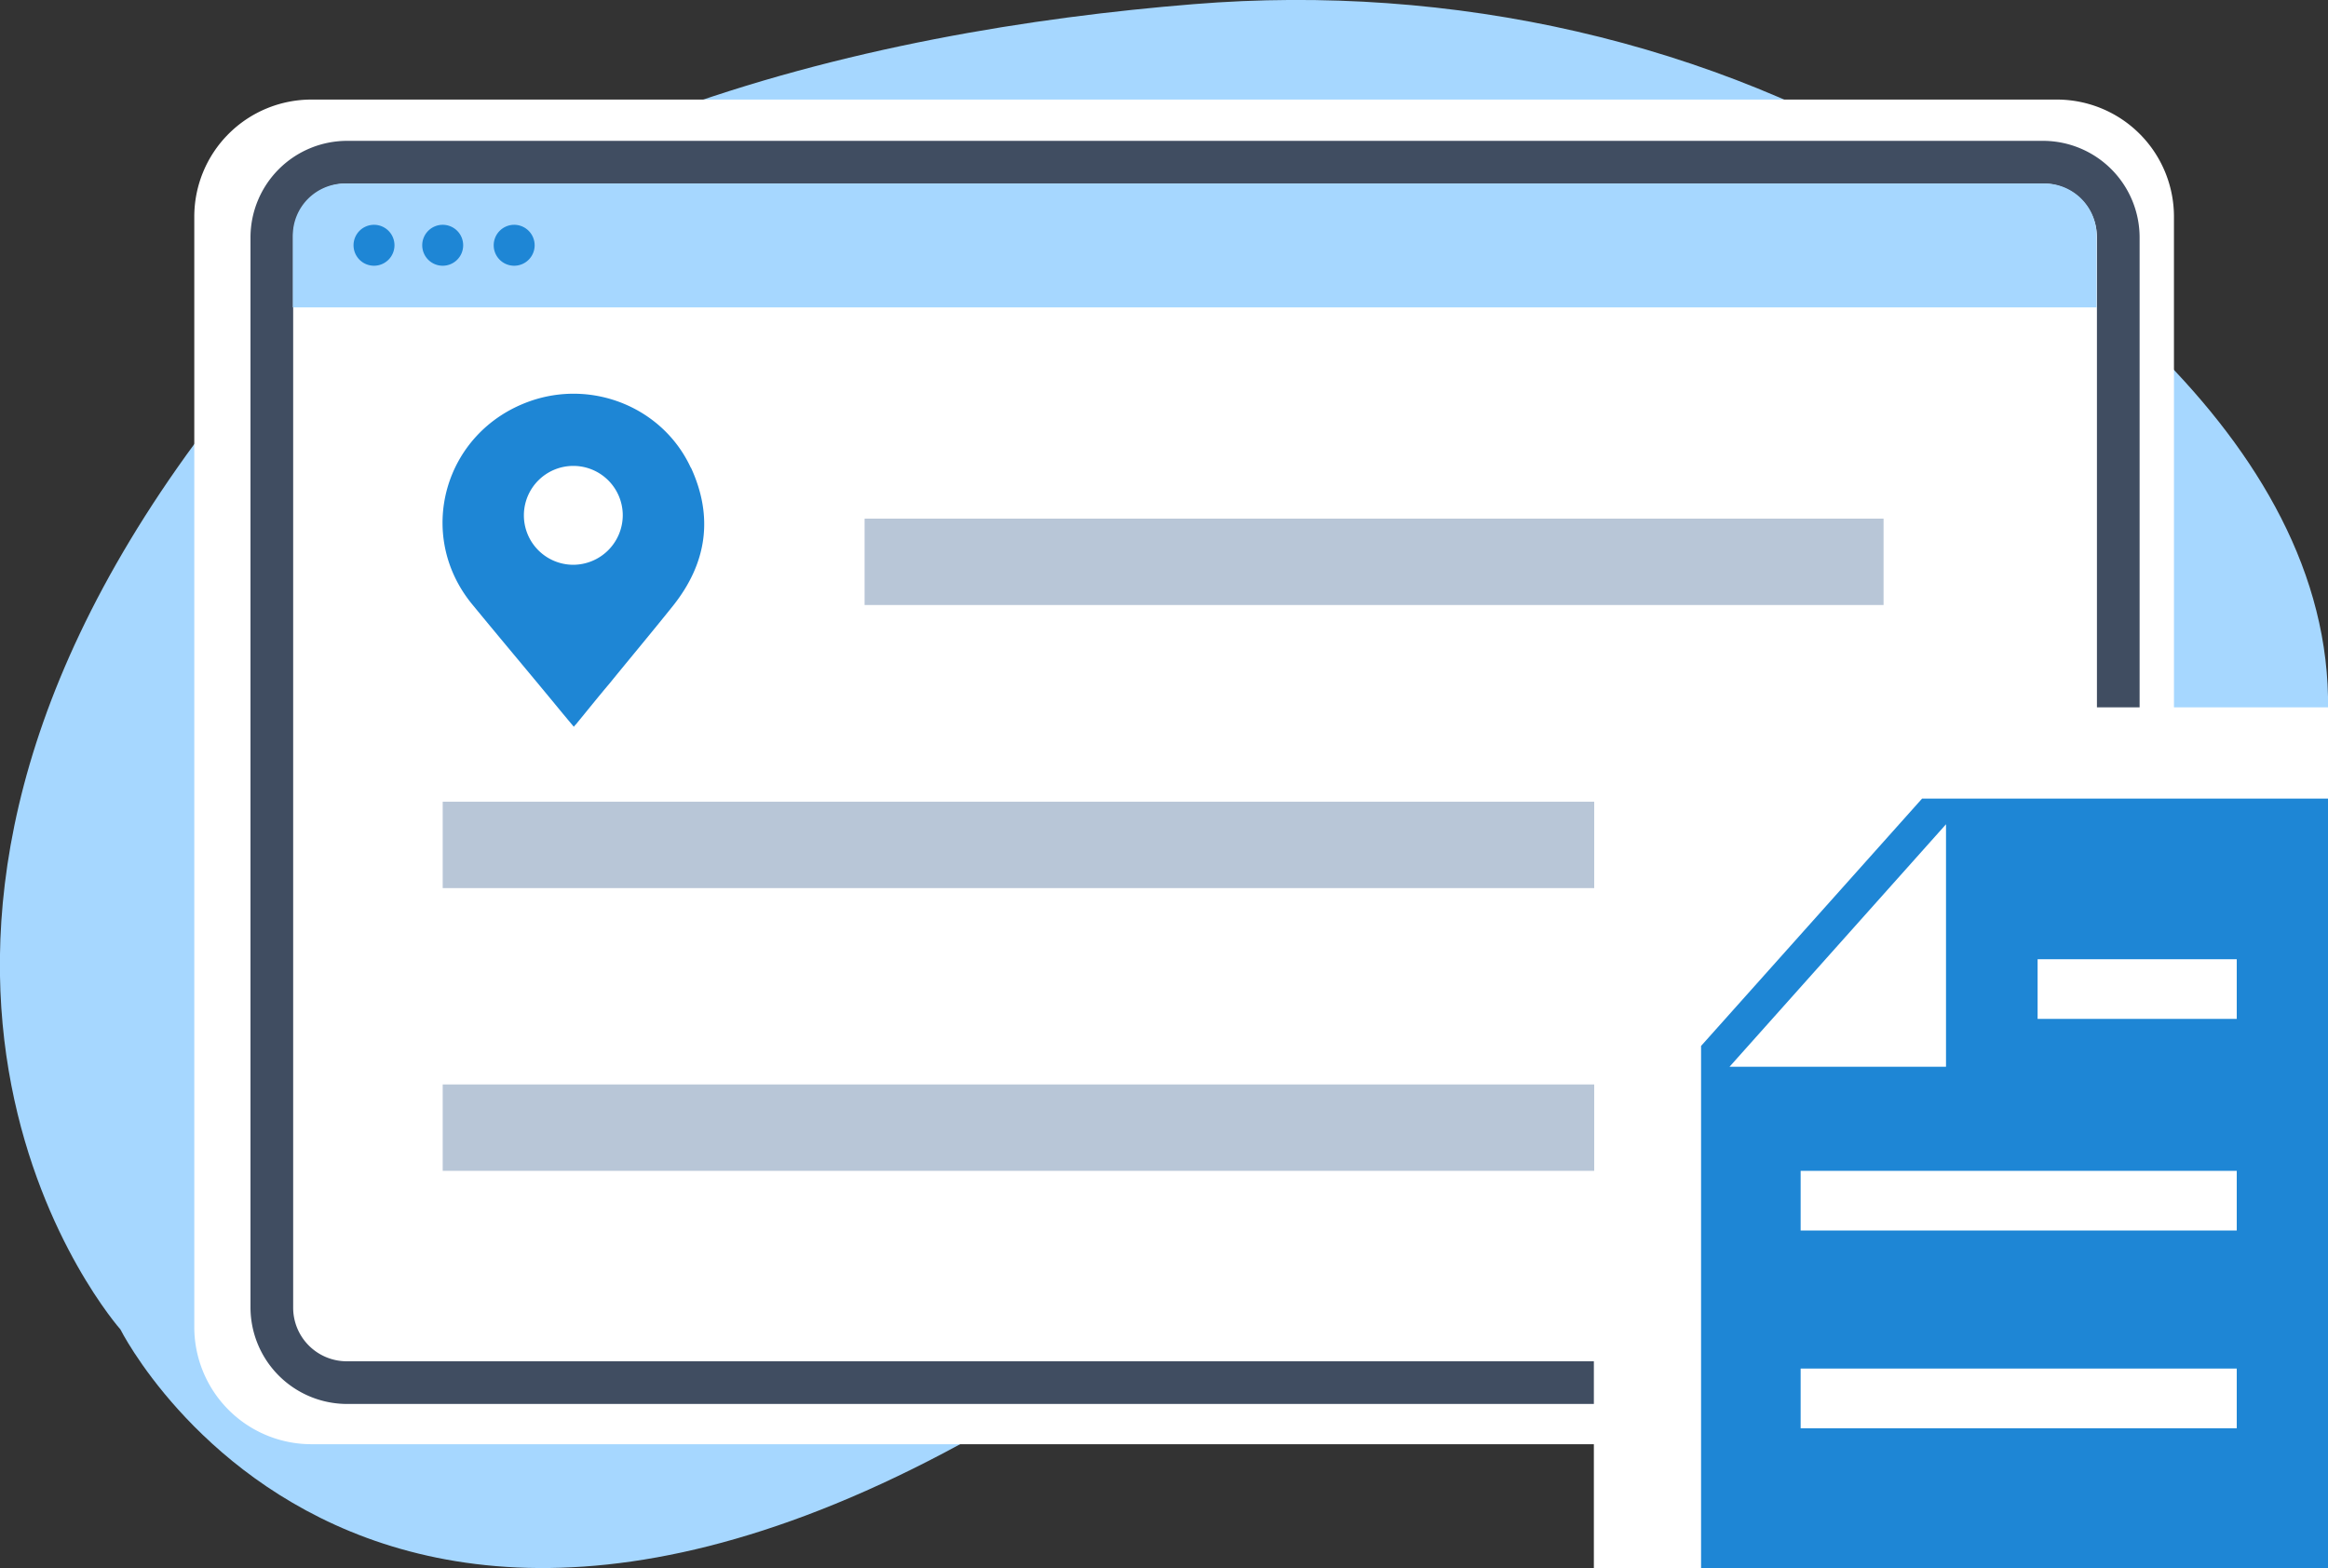
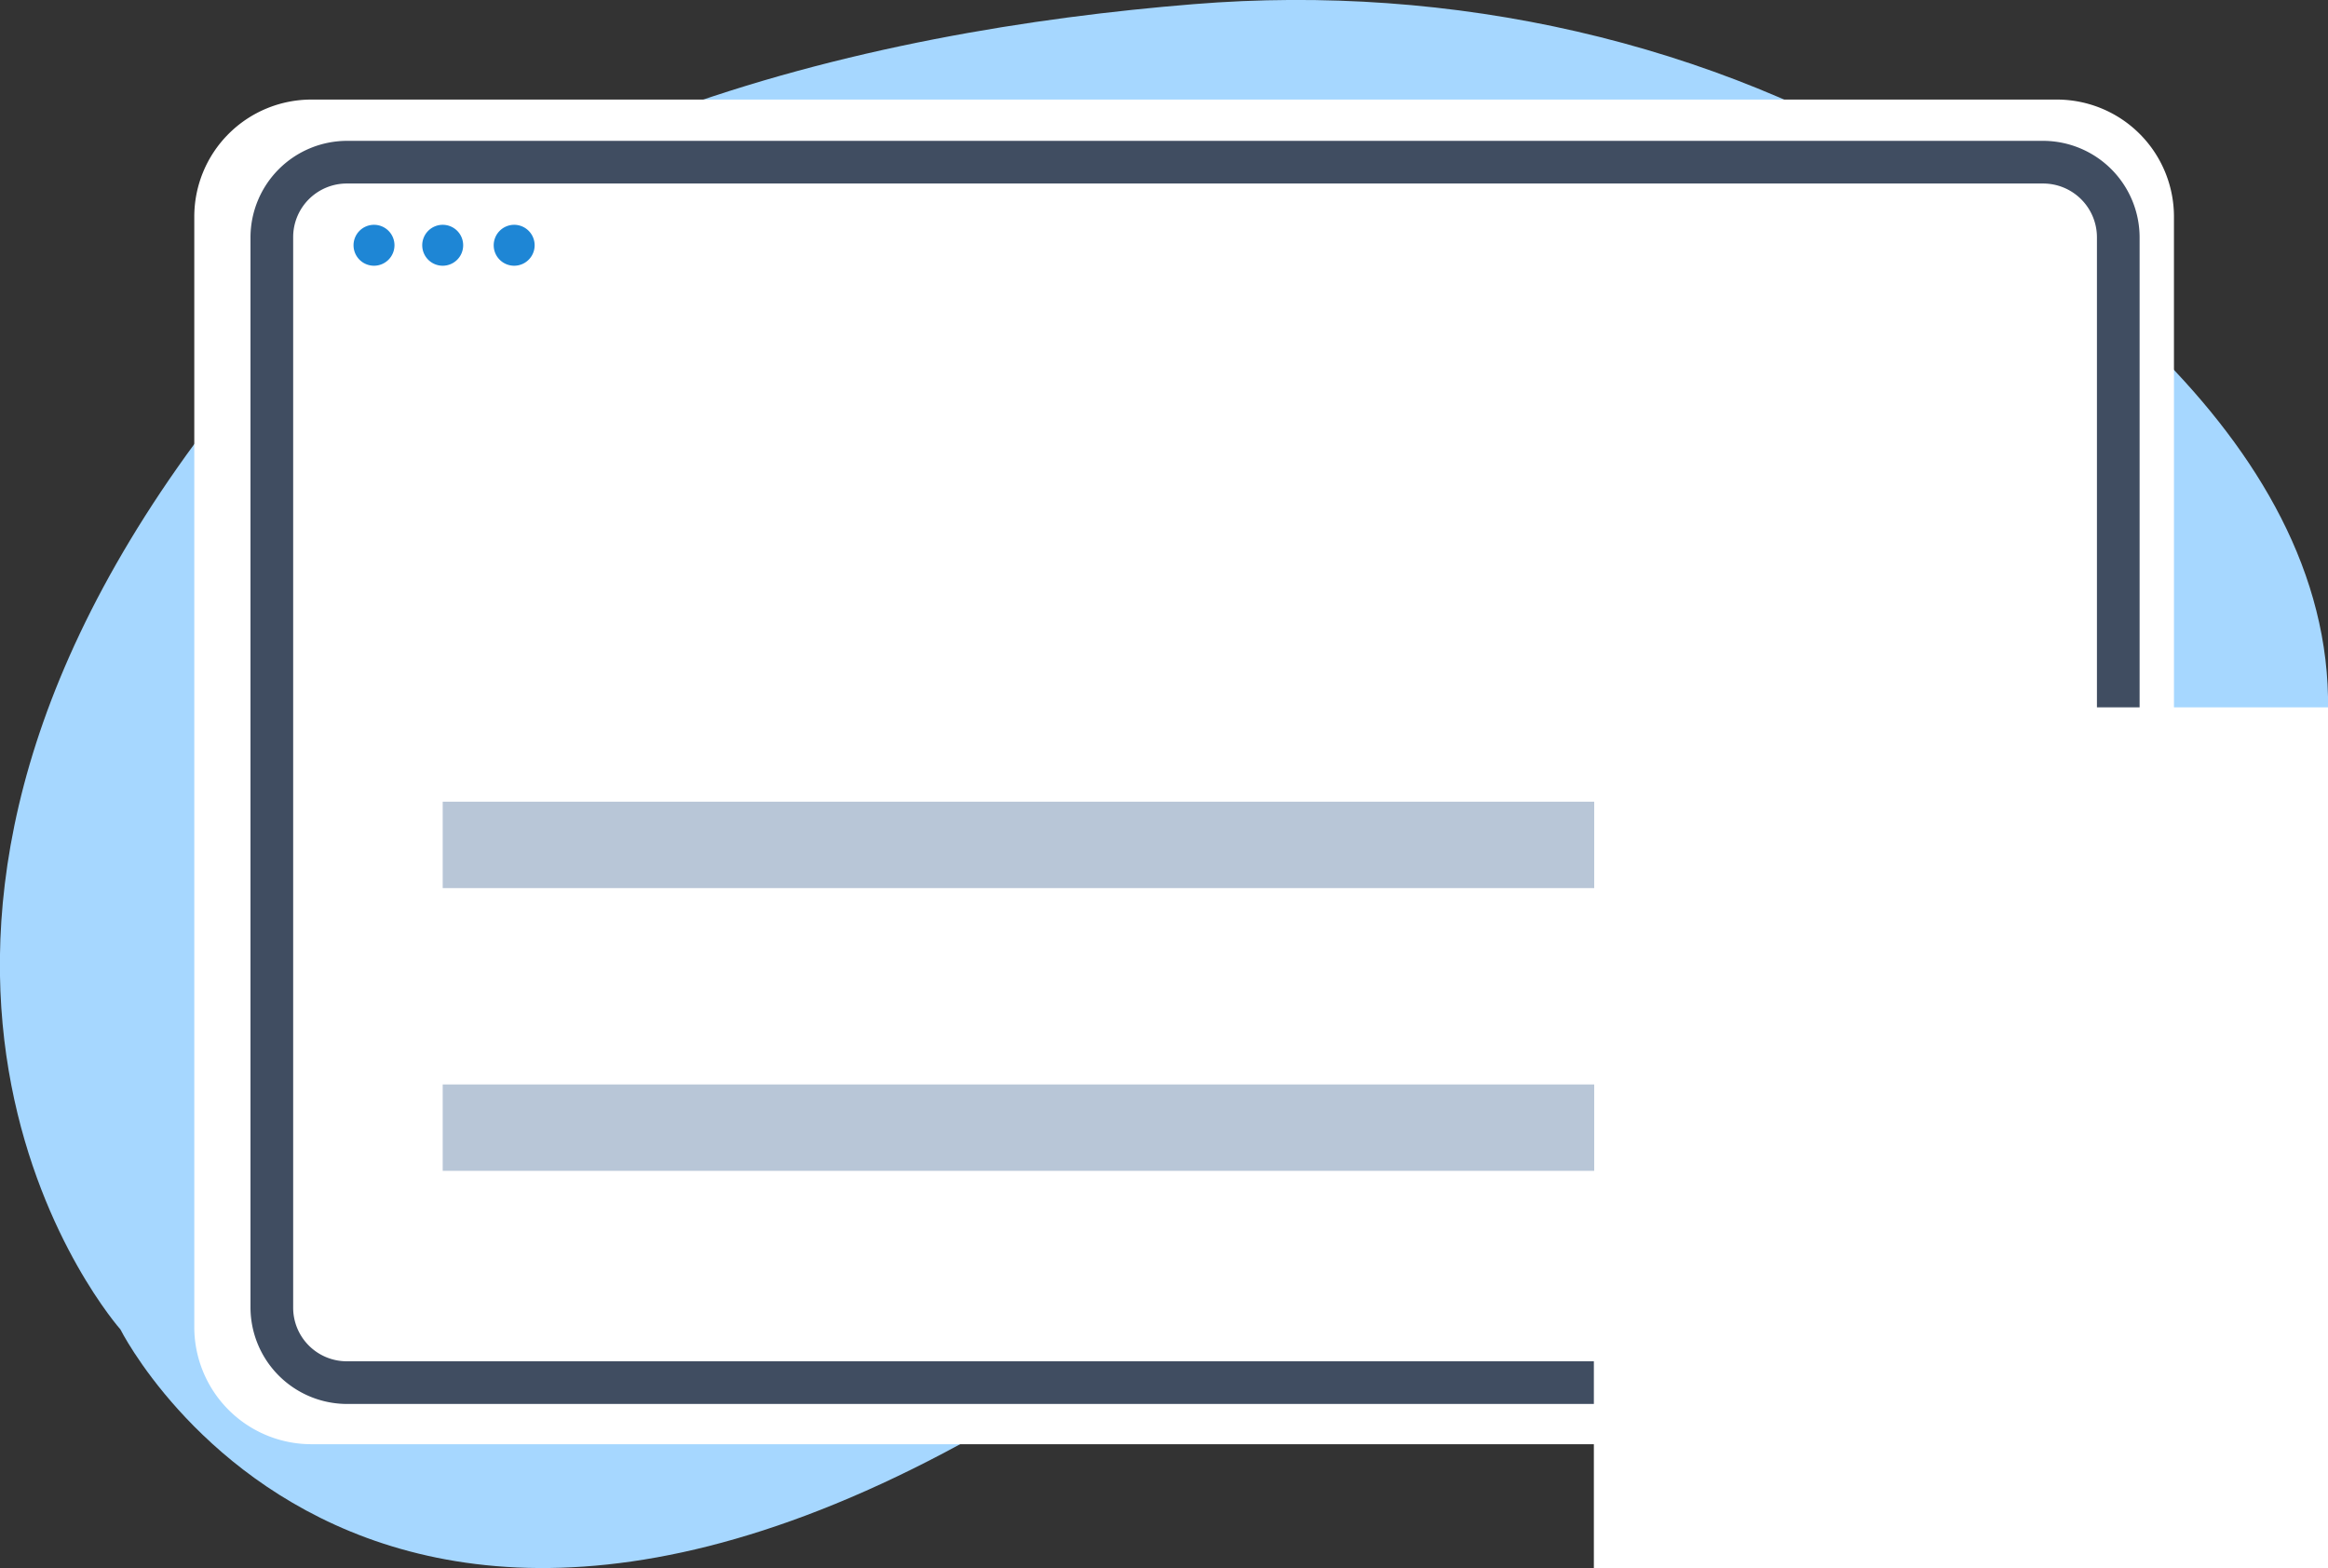
<svg xmlns="http://www.w3.org/2000/svg" id="Layer_1" data-name="Layer 1" viewBox="0 0 671 452" width="671" height="452">
  <rect x="0" y="0" width="671" height="452" fill="#333333" stroke="none" />
  <title>Franchise Local SEO Company</title>
  <g id="Layer_1-2" data-name="Layer 1-2">
    <path d="M499.8,334.3s110.2,56.6,164-91.6c30.5-84.1-41.2-150.8-109-192.8C493.7,12.1,418.8-4.9,344,1.2,251.3,8.7,123.3,36.4,56.3,127.6-56.3,280.8,34.7,383.2,34.7,383.2s83,166.3,318.9-18.2C353.6,365,420.8,309.8,499.8,334.3Z" style="fill:#a6d7ff" />
    <path d="M592.8,416.3H89.8A33.76,33.76,0,0,1,56,382.5V62.5A33.76,33.76,0,0,1,89.8,28.7h503a33.76,33.76,0,0,1,33.8,33.8v320A33.76,33.76,0,0,1,592.8,416.3Z" style="fill:#fff" />
    <path d="M588.9,40.6H100A27.87,27.87,0,0,0,72.2,68.4V376.9A27.87,27.87,0,0,0,100,404.7H508.1a52.35,52.35,0,0,1-7.8-12.3H100a15.45,15.45,0,0,1-15.5-15.5V68.4A15.45,15.45,0,0,1,100,52.9H588.9a15.51,15.51,0,0,1,15.5,15.5V376.9A15.64,15.64,0,0,1,592.5,392a54.38,54.38,0,0,1-7.9,12.7h4.3a27.87,27.87,0,0,0,27.8-27.8V68.4a27.87,27.87,0,0,0-27.8-27.8Z" style="fill:#404d61" />
-     <path d="M589.4,52.9H99.4a15,15,0,0,0-15,15V88.6H604.3V67.9a15,15,0,0,0-15-15Z" style="fill:#a6d7ff" />
    <path d="M113.7,70.7a5.91,5.91,0,0,1-5.9,5.9,5.9,5.9,0,1,1,5.9-5.9Zm13.9-5.9a5.91,5.91,0,0,0-5.9,5.9,5.9,5.9,0,1,0,5.9-5.9Zm20.6,0a5.91,5.91,0,0,0-5.9,5.9,5.9,5.9,0,0,0,11.8,0A5.91,5.91,0,0,0,148.2,64.8Z" style="fill:#1e86d5" />
    <polygon points="671 452 459.4 452 459.4 291.1 534.8 203.9 671 203.9 671 452" style="fill:#fff" />
  </g>
-   <path d="M554,230.2l-63.7,71.3V452H671.1V230.2Zm6.9,77.3H498.5l62.4-69.9Zm83.8-13.8H587.3V276.5h57.4Zm0,61H519V337.5H644.7Zm0,57H519V394.5H644.7Z" style="fill:#1e86d5" />
-   <path d="M199.1,134.8c-8-17.3-28.3-25.6-46.5-19.1-24.6,8.8-33,38.4-16.5,58.5,8.7,10.6,17.5,21,26.2,31.6,1,1.2,2,2.4,3.1,3.7a4.35,4.35,0,0,1,.6-.7c3.2-3.9,6.4-7.9,9.7-11.8,6.1-7.5,12.3-14.9,18.3-22.4,9.7-12.2,11.7-25.5,5.2-39.7Zm-34,28a14.25,14.25,0,1,1,14.4-14.3A14.32,14.32,0,0,1,165.1,162.8Z" style="fill:#1e86d5" />
-   <rect x="249.2" y="149.5" width="293.7" height="24.9" style="fill:#b8c6d7" />
  <rect x="127.6" y="231.1" width="331.9" height="24.9" style="fill:#b8c6d7" />
  <rect x="127.6" y="312.6" width="331.9" height="24.9" style="fill:#b8c6d7" />
</svg>